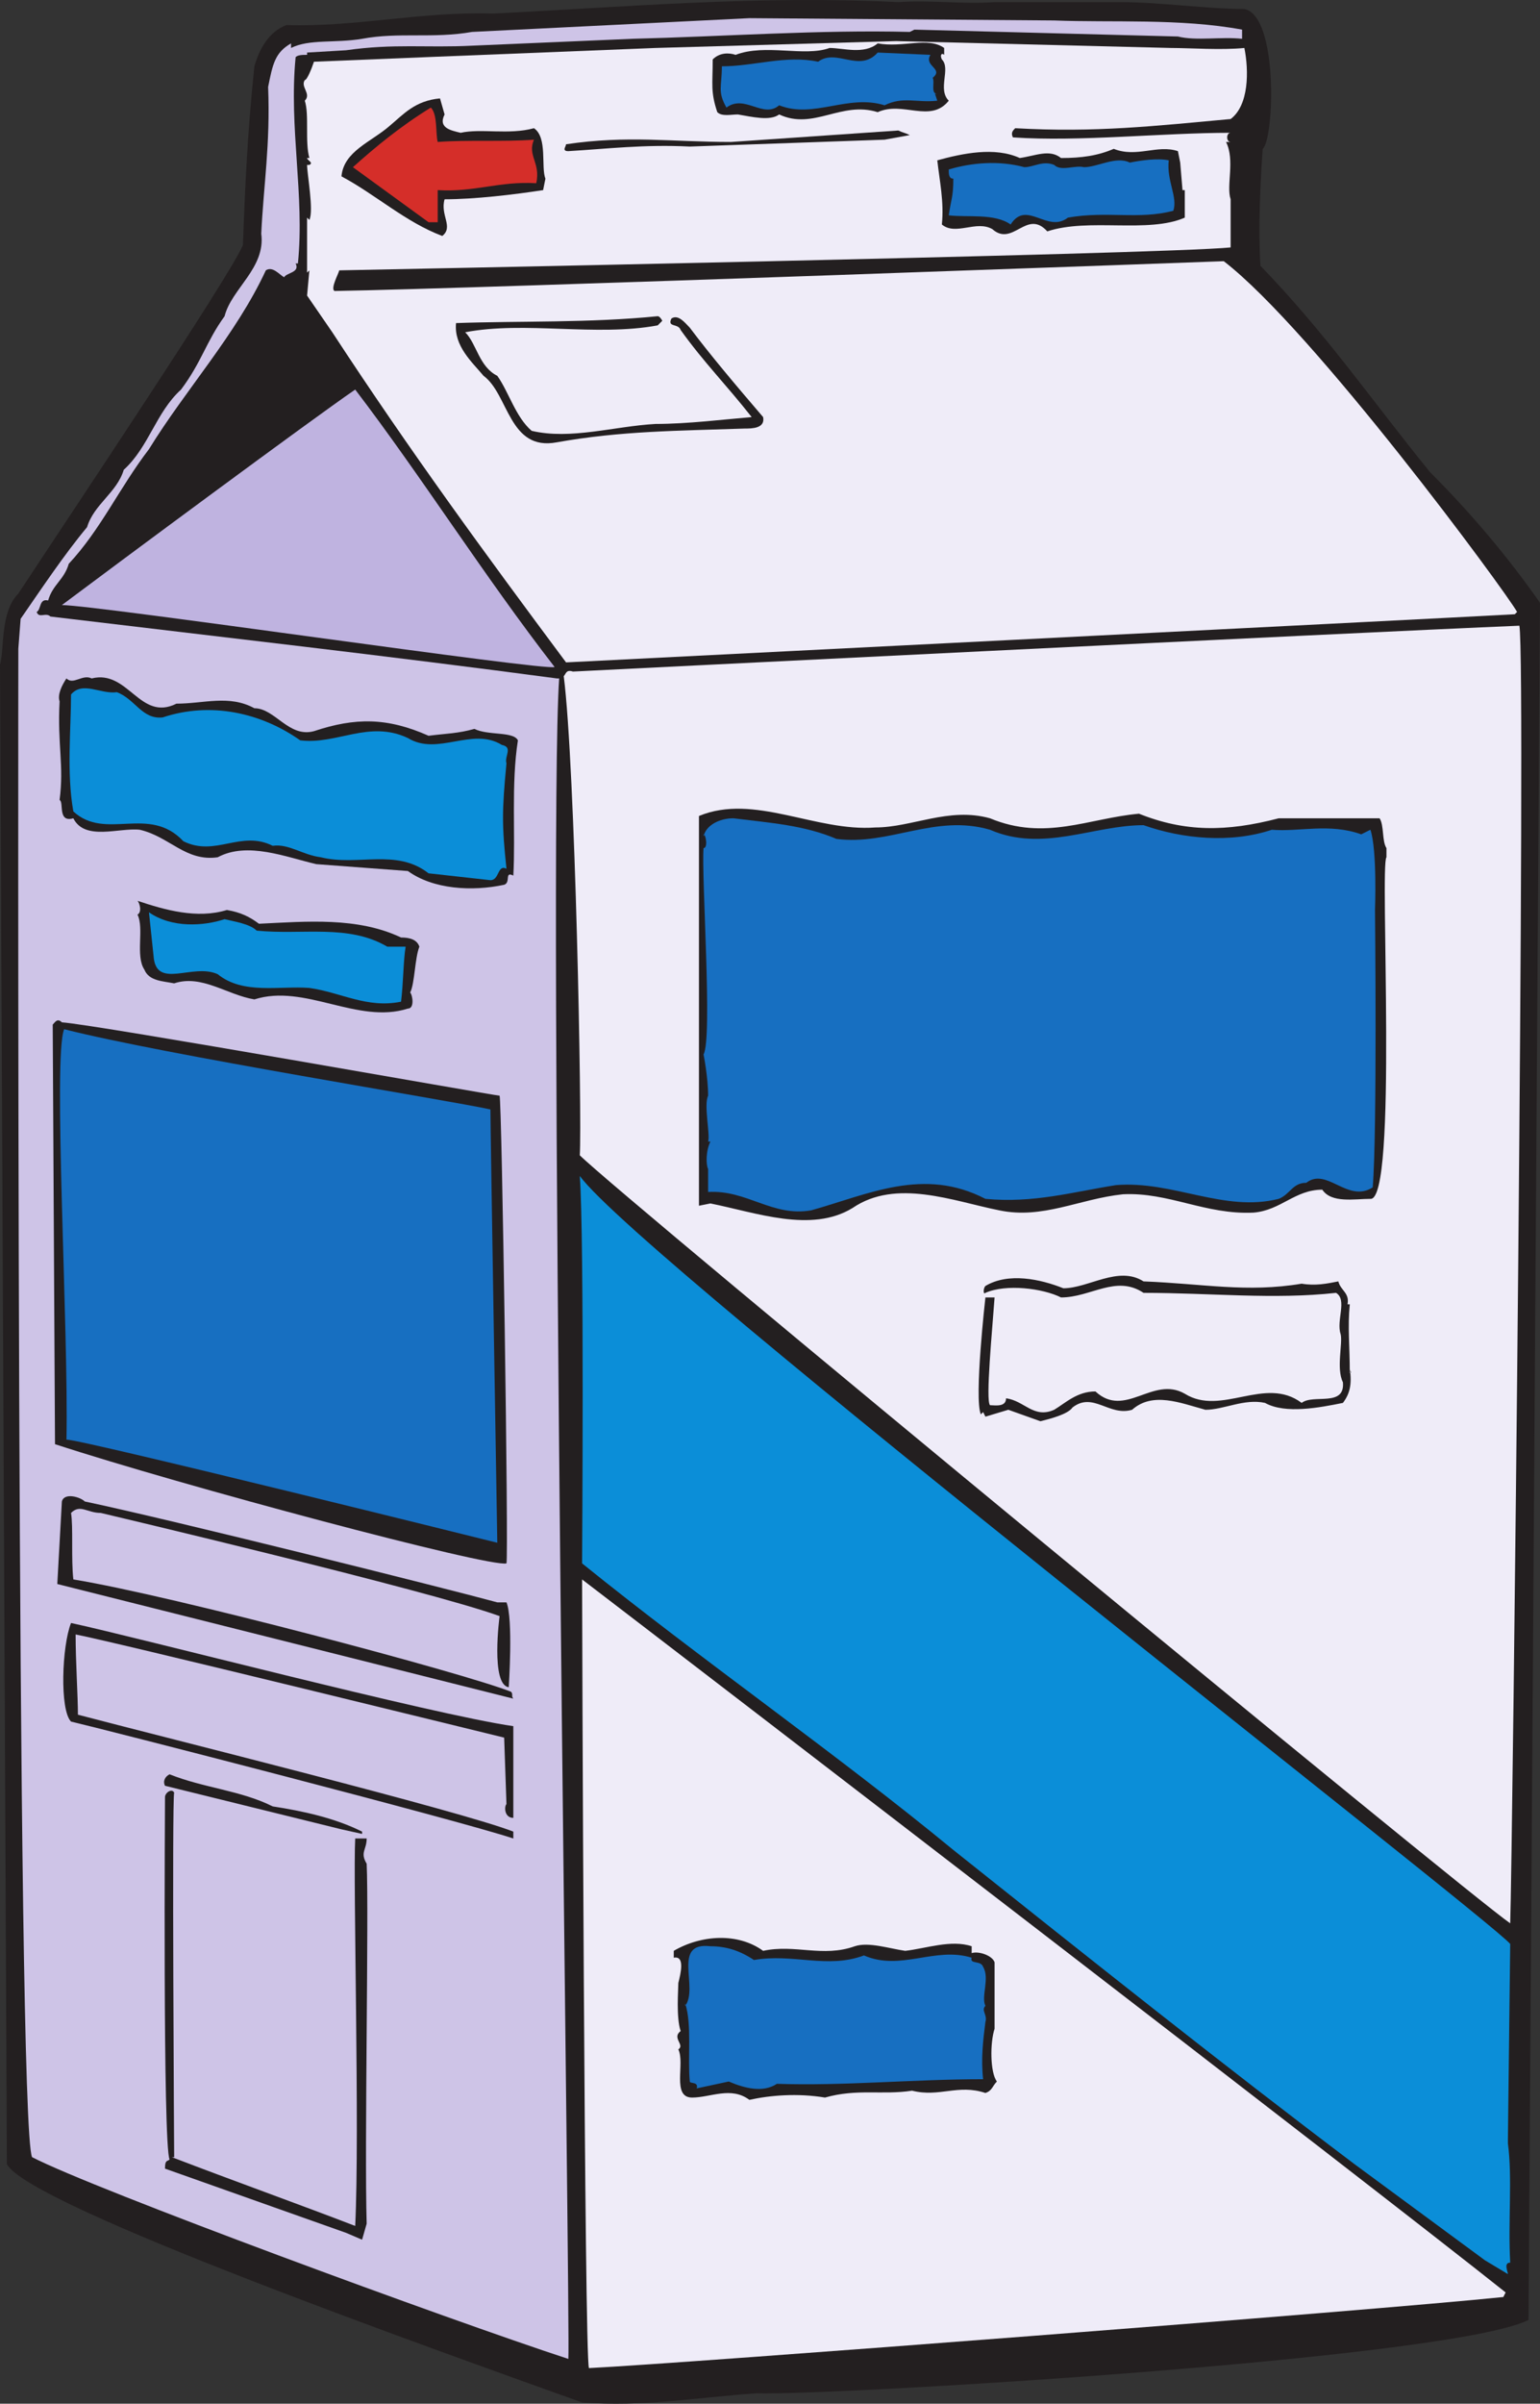
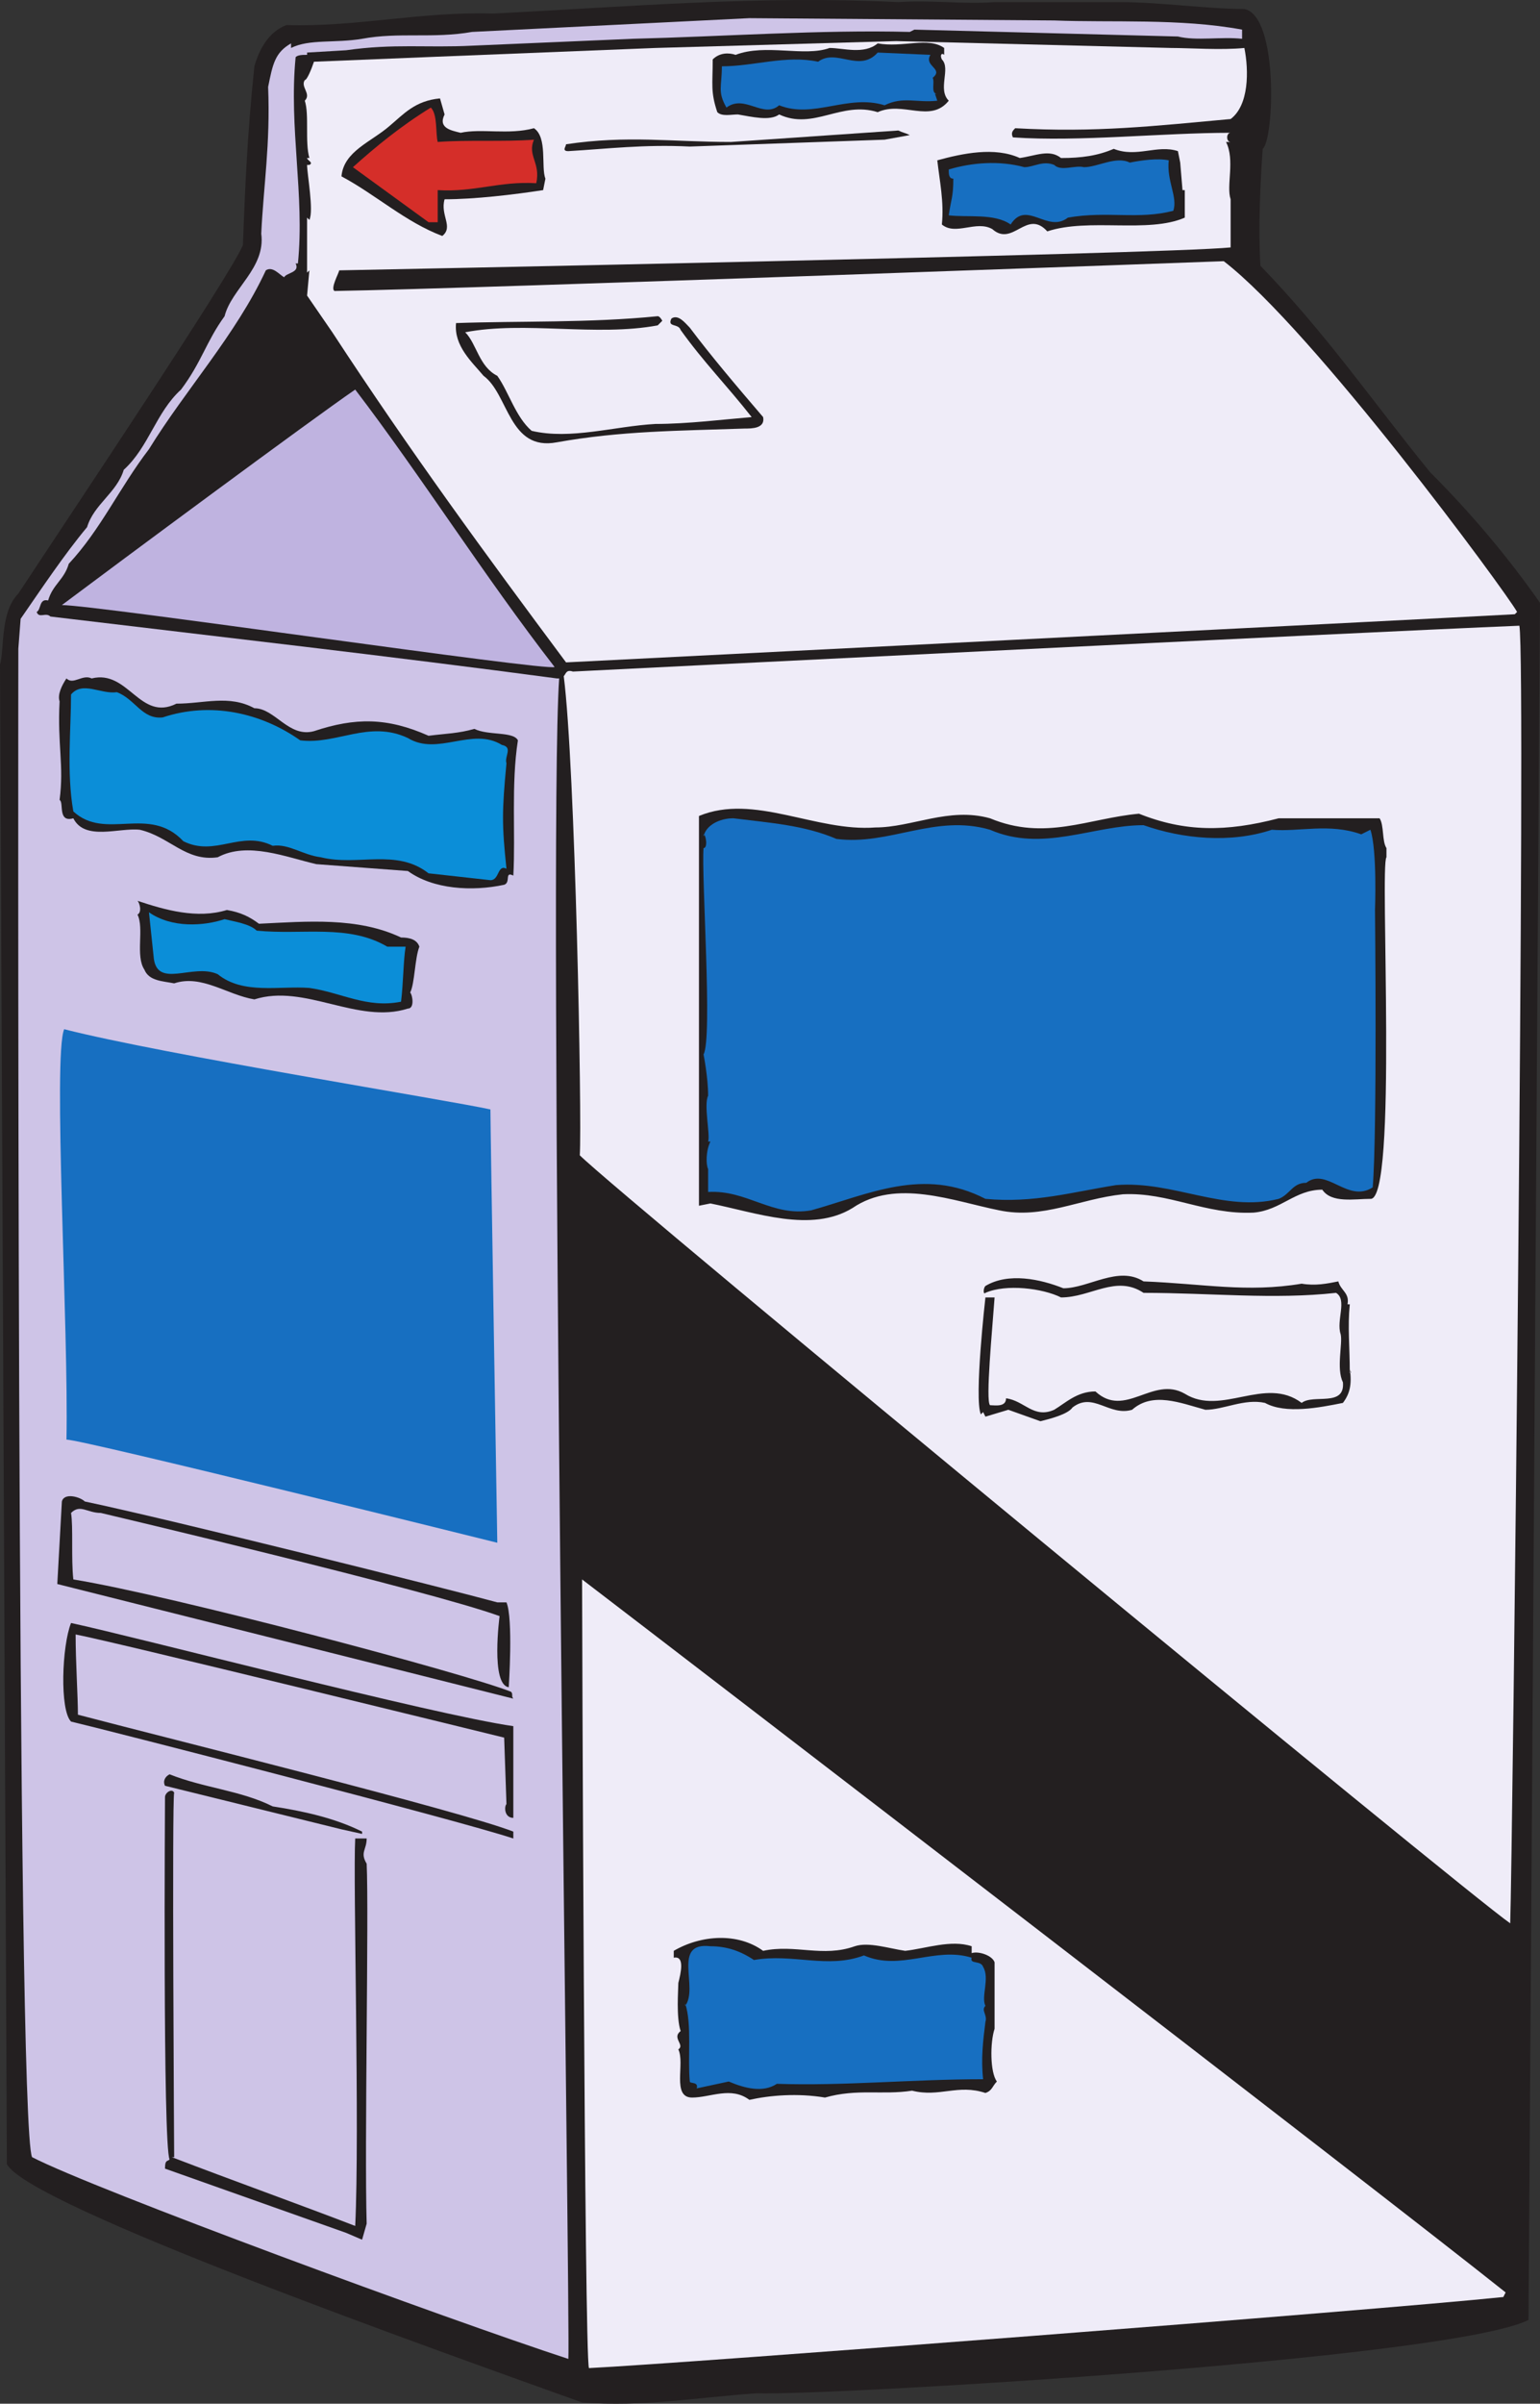
<svg xmlns="http://www.w3.org/2000/svg" width="504" height="786.353">
  <rect width="100%" height="100%" fill="#333333" stroke="none" />
  <path fill="#231f20" fill-rule="evenodd" d="M500.25 758.944c-25.5 12.75-227.25 24.75-252.75 24-21 1.5-36.75 4.5-57 3-48-17.25-181.5-64.5-188.25-78L0 217.444c1.5-5.25 0-17.25 6-23.25 18.75-28.5 69-103.5 73.5-114 .75-20.25 1.5-36.75 3.75-58.5 1.5-5.25 4.5-11.25 10.5-13.5 22.5.75 44.25-4.5 67.5-3.75 45-2.25 87-6 132.75-3.75 10.5-.75 21 .75 31.5 0h41.25c12.75 0 28.5 2.25 40.5 2.25 11.25 2.25 9.75 42.75 6 45.75-.75 10.5-1.5 25.5-.75 38.25 21.75 22.5 36 43.5 55.5 67.5 13.5 13.5 25.5 27.75 36 42.75l-3.75 561.75" />
  <path fill="#cec4e7" fill-rule="evenodd" d="M113.25 16.444c15.75-2.25 26.25-.75 41.25-1.5l52.5-2.25c30-.75 61.5-3 90.75-2.25l1.5-.75 86.25 2.25c6 1.5 14.25 0 21 .75v-3c-20.25-3.75-42.75-2.25-61.5-3l-99.75-.75-90.75 4.5c-12.75 2.25-24 0-36 2.25-9 1.5-17.25 0-23.25 3v-1.5c-5.25 3-6 6.75-7.5 14.25.75 18.75-1.5 32.25-2.25 48 1.5 11.25-9.75 18-12 27-6 8.25-7.5 15-14.25 24-8.25 7.5-10.5 18.75-18.75 26.25-2.25 7.5-9.75 11.25-12 18.75-7.5 9-15 20.25-21.75 30l-.75 9.75s-.75 483 4.5 493.5c20.25 10.5 136.5 53.25 175.5 66 .75-7.5-6.75-495.75-3-549.75h-.75c-56.25-7.5-109.5-13.5-165.75-20.25-1.5-1.5-3.75.75-4.5-1.5 1.5-.75.75-4.5 3.75-3.75 1.5-5.25 5.25-6.75 6.75-12 10.5-11.25 16.5-24.75 26.25-37.5 12-19.5 28.5-37.5 38.25-58.5 2.25-1.5 4.5 1.5 6 2.25.75-1.5 5.25-1.5 3.75-4.5h.75c2.25-22.5-3-44.25-.75-67.5.75-.75 2.25-.75 3.75-.75v-.75l12.75-.75" />
  <path fill="#efecf8" fill-rule="evenodd" d="M108.75 108.694c25.5 39 50.25 72.75 76.5 108 0 0 283.5-14.25 310.5-15.75l.75-.75c-3.75-6.75-66.75-92.25-96-114.75 0 0-245.25 9-291 9.75-1.5-.75 1.5-6 1.5-6.75 0 0 269.25-5.25 291.75-7.5v-15.75c-1.5-4.5 1.5-12.75-1.5-18.75h1.5c-1.5 0-1.5-3 0-3-22.5 0-49.5 3-71.25 1.5-.75-1.5 0-2.25.75-3 26.25 1.5 45.75-.75 70.5-3 6-4.5 6-15.75 4.5-23.25-7.5.75-18 0-24 0l-90-2.25-78.75 2.25-75 3-36.75 1.5c-.75 2.25-2.25 6-3 6-1.5 2.25 2.25 4.5 0 6.75 1.5 4.5 0 13.5 1.5 18.75h-.75c0 .75 2.25 1.5.75 2.25h-.75c0 3 2.25 15 .75 18l-.75-.75v18l.75-.75-.75 8.25 8.25 12m388.5 96c-54.75 2.25-309.75 15-309.75 15-2.25-.75-2.25.75-3 1.5 3.75 29.25 6 144.75 5.25 156.75 12.75 12.75 290.25 241.5 304.5 251.25.75-21 5.25-412.5 3-424.5" />
  <path fill="#231f20" fill-rule="evenodd" d="M309 15.694v2.25c-.75-.75-1.5 0-.75 1.5 3 3-1.5 9.75 2.25 13.5-6 7.5-15 0-23.25 3.75-12-3.75-21 6-32.25.75-3 2.25-9 .75-13.5 0-2.25 0-5.25.75-6.75-.75-2.25-6.75-1.5-9-1.5-17.25 2.25-2.25 5.25-2.25 7.5-1.5 9.75-3.75 22.5.75 30.75-2.25 4.5 0 11.25 2.25 15.75-1.5 8.25 1.5 16.5-2.25 21.75 1.5" />
  <path fill="#176fc1" fill-rule="evenodd" d="M304.5 17.944c-2.25 3.75 4.5 4.5.75 7.5.75 1.5-.75 5.25 1.5 5.25H306l.75 2.25c-6.75.75-11.25-1.5-17.25 1.5-12-3.75-23.25 4.5-34.5 0-5.25 4.5-11.25-3.75-17.25.75-3-5.25-1.5-6.75-1.5-13.5 10.5 0 21-3.75 31.5-1.5 6-4.5 13.5 3.75 19.5-3l17.25.75" />
  <path fill="#231f20" fill-rule="evenodd" d="M145.5 37.444c-2.25 4.5 2.25 5.25 5.25 6 6.75-1.5 15.75.75 24-1.5 4.5 3 2.25 12.75 3.75 16.5l-.75 3.75c-9.75 1.5-22.5 3-32.25 3-1.5 5.25 3 9-.75 12-12-4.5-21.75-13.5-33-19.5.75-8.25 9.75-11.25 15.75-16.5 4.5-3.75 8.25-8.25 16.5-9l1.5 5.25" />
  <path fill="#d52e29" fill-rule="evenodd" d="M143.25 46.444c9.75-.75 21.75 0 31.5-.75-2.25 5.25 2.25 7.5.75 14.25-12-.75-20.25 3-32.25 2.25v10.5h-3l-24.75-18c7.5-6.75 15.75-13.5 25.5-19.5 2.25 2.25 1.5 8.25 2.25 11.25" />
  <path fill="#231f20" fill-rule="evenodd" d="m297.75 44.194-8.25 1.5-63.75 2.25c-15-.75-27 .75-39.75 1.5-2.25 0-.75-1.5-.75-2.25 20.25-3 34.5-.75 54-.75l54.75-3.75c1.5.75 2.25.75 3.75 1.5m88.5 9 .75 9h.75v9c-12 5.25-31.5 0-45 4.5-6.75-7.5-11.25 5.25-18-.75-5.25-3-12 2.25-16.5-1.5.75-7.5-.75-14.25-1.5-21 8.25-2.25 18.75-4.5 27-.75 5.25-.75 9.75-3 13.5 0 6.75 0 12-.75 17.25-3 7.5 3 14.25-1.5 21 .75l.75 3.75" />
  <path fill="#176fc1" fill-rule="evenodd" d="M382.5 52.444c-.75 6.75 3 12 1.5 16.5-11.25 3-21.75 0-34.5 2.25-6.75 5.25-13.5-6-18.75 2.25-5.25-3.75-14.25-2.25-20.25-3 .75-5.25 1.5-6 1.5-12-1.5 0-1.5-1.5-1.5-3 7.5-2.25 16.5-3 24.75-.75 3 0 6-2.25 9.75-.75 2.25 2.25 6.75 0 9.75.75 4.5 0 10.5-3.75 15-1.5 3.75-.75 9-1.5 12.75-.75" />
  <path fill="#231f20" fill-rule="evenodd" d="m216.75 104.944-1.5 1.5c-20.25 3.75-43.5-1.5-63 2.25 3.75 3.75 4.5 11.25 10.5 14.25 3.75 5.25 6 13.5 11.25 18 12.75 3 27-1.5 40.5-2.25 10.5 0 22.5-1.5 31.5-2.25-8.25-10.5-15.75-18-23.25-28.5-.75-2.25-4.5-.75-3-3.75 2.25-1.5 4.5 1.5 6 3 6.75 9 15 18.75 24 29.25.75 3.75-3.75 3.75-6 3.75-21.75.75-40.5.75-61.5 4.5-15.75 3-15.75-15.75-24-21.75-3.75-4.5-9.75-9.75-9-17.25 21-.75 43.5 0 66-2.25.75 0 1.5 1.5 1.5 1.5" />
  <path fill="#bfb3e0" fill-rule="evenodd" d="M181.5 218.194c-2.25 1.5-150-20.25-161.25-20.25 18-13.5 81.75-60.75 96-70.5 21.75 28.5 42 60.75 65.25 90.75" />
  <path fill="#231f20" fill-rule="evenodd" d="M30 221.944c12-3 15.75 14.25 27.75 8.25 9 0 17.25-3 25.5 1.5 6.75 0 11.25 9.75 19.5 7.5 13.5-4.5 24-4.5 37.5 1.5 6-.75 9.75-.75 15-2.25 4.5 2.25 12.75.75 14.25 3.75-2.25 14.25-.75 30.75-1.5 44.25-3-1.5-.75 2.25-3 3-10.5 2.25-23.25 1.5-31.5-4.5l-30-2.25c-9.75-2.25-22.5-7.5-32.25-2.25-10.5 1.5-15.75-6.75-25.5-9-6.75-.75-18 3.75-21.75-3.75-5.25 1.5-3-5.25-4.5-6 1.5-11.25-.75-18 0-32.25-.75-2.25.75-5.25 2.25-7.5 2.25 2.25 5.25-1.5 8.25 0" />
  <path fill="#0b8ed8" fill-rule="evenodd" d="M53.25 234.694c15.75-5.25 32.25-1.5 45 7.5 12 1.5 22.5-6.75 35.25-.75 9.75 6 21-3.75 30.75 2.25 3.75.75.75 3.75 1.5 6-1.5 15.75-1.5 20.25 0 34.5-3-1.5-2.25 3.75-5.25 3.75l-20.25-2.25c-10.5-8.25-23.25-2.25-35.25-5.25-6-.75-10.5-4.5-15.75-3.75-10.5-5.25-18.75 3.75-29.25-1.5-11.25-12-25.5 0-36-9.75-2.25-12.75-.75-27-.75-38.25 3.75-4.5 9.75 0 15-.75 6 2.25 8.25 9 15 8.25" />
  <path fill="#231f20" fill-rule="evenodd" d="M286.5 270.694c12 0 24-6.75 37.5-3 18 7.5 32.25 0 48.75-1.5 15 6 28.5 6 45.75 1.5h33c1.5 2.25.75 7.5 2.25 9.75v3c-2.25 2.25 3.75 112.5-5.25 111.75-5.25 0-12.75 1.5-15.75-3-9 0-13.5 6.75-22.5 7.5-15.75.75-27.75-6.75-42.75-6-14.25 1.5-26.25 8.25-40.5 5.25-15-3-33.75-10.5-48-.75-13.5 8.25-31.5 1.5-46.5-1.5l-3.75.75v-127.5c18-7.5 38.25 5.25 57.75 3.75" />
  <path fill="#176fc1" fill-rule="evenodd" d="M273.75 274.444c17.25 2.25 32.25-8.25 50.25-3 17.25 7.5 33.75-1.5 50.25-1.5 12.75 4.5 28.5 6 42 1.5 9 .75 18.75-2.25 29.25 1.5l3-1.5c2.25 6.75 1.5 26.25 1.5 26.25s.75 72.75-.75 90.75c-8.25 5.25-15-6.75-21.75-1.5-4.5 0-5.25 3.75-9 5.25-18 4.5-34.5-6-53.25-4.5-14.25 2.25-27 6-42.75 4.5-20.25-10.5-38.25-1.5-57 3.75-12.75 2.25-21-6.75-33.75-6v-8.25.75c-.75-1.5-.75-6 .75-9h-.75c.75-2.25-1.5-12 0-15 0-6-1.5-13.5-1.5-13.5 3-5.25-.75-58.5 0-67.5 1.5 0 .75-4.5 0-4.5v.75c.75-3.75 5.25-6 9.75-6 12 1.5 23.25 2.25 33.75 6.75" />
  <path fill="#231f20" fill-rule="evenodd" d="M74.25 297.694c4.5.75 7.5 2.25 10.5 4.5 15.75-.75 32.25-2.25 46.5 4.5 3 0 5.25.75 6 3-1.5 3.75-1.5 12-3 15 .75.75 1.5 5.25-.75 5.25-16.5 5.25-33.75-8.25-50.25-3-9-1.5-17.25-8.25-26.25-5.25-3.75-.75-8.25-.75-9.75-4.5-3-4.5 0-13.5-2.25-18 1.5-.75.75-3.75 0-4.5 9 3 19.5 6 29.25 3" />
  <path fill="#0b8ed8" fill-rule="evenodd" d="M73.5 300.694c3 .75 8.25 1.5 10.5 3.75 15 1.5 30-2.25 42.75 5.25h6c-.75 4.5-.75 12-1.5 18-11.25 2.25-19.5-3-30-4.5-9.75-.75-21.75 2.25-30-4.5-8.25-3.75-20.25 5.25-21-6l-1.5-14.25c7.5 5.25 18 4.5 24.75 2.25" />
-   <path fill="#231f20" fill-rule="evenodd" d="M163.5 358.444c.75 1.5 3 151.5 2.25 153-5.25 1.5-106.5-25.5-147.75-39l-.75-137.25c.75-.75 1.5-2.25 3-.75 11.25.75 141.75 24 143.25 24" />
  <path fill="#176fc1" fill-rule="evenodd" d="M160.5 362.944c0 6 2.25 141.75 2.25 141.75s-135.75-33.75-141-33.75c.75-36-4.5-125.25-.75-134.25 32.25 8.25 126 23.25 139.5 26.25" />
-   <path fill="#0b8ed8" fill-rule="evenodd" d="m494.25 635.944-.75 63.75v1.5c1.5 11.25 0 25.5.75 39-2.25 0-.75 3-.75 3.75l-7.5-4.5-42.75-31.5c-42.75-32.25-87-67.5-131.25-102.75-38.25-31.5-82.5-62.25-121.5-93.75 0 0 .75-107.25-.75-126.75 19.5 27 297.75 243 304.5 251.25" />
  <path fill="#231f20" fill-rule="evenodd" d="M438 419.194c.75 3 3.75 3.75 3 7.5h.75c-.75 7.5 0 13.5 0 22.5.75 0 0-.75 0-1.5.75 5.25 0 8.25-2.25 11.25-7.5 1.5-18.75 3.75-25.5 0-6.75-1.5-13.5 2.25-19.5 2.25-8.25-2.25-17.25-6-24 0-7.5 2.25-12.75-6-19.5-.75-1.5 2.25-7.5 3.75-10.5 4.5l-10.5-3.75-7.5 2.25-.75-1.5-.75.75c-2.25-5.25 1.5-38.25 1.5-38.25h3c-.75 10.5-3 33.75-1.5 35.25 1.5 0 5.25.75 5.25-2.25 6 .75 9 6.75 15.75 3.75 3.75-2.25 7.5-6 13.5-6 9.75 9 18.75-5.25 29.25.75 12 7.5 26.25-6 38.25 3 3.75-3 14.25 1.5 13.5-6.75-2.25-4.5 0-12.75-.75-15.75-1.5-4.5 2.25-11.25-1.5-13.5-20.25 2.25-41.25 0-63 0-9-6-17.25 1.5-27 1.5-6-3-18-4.5-24.75-1.5-.75.75-.75-1.5 0-2.25 7.5-4.5 18-2.25 25.5.75 8.25 0 18-7.5 26.25-2.25 19.5.75 33.75 3.75 51.75.75 4.5.75 8.25 0 12-.75m-275.25 105h3c2.25 5.25.75 27.75.75 27.75-6-.75-3-23.25-3-23.25-22.5-8.25-130.5-33.75-130.5-33.75-4.5 0-6.75-3-9.75 0 .75 4.5 0 15 .75 21.75 32.25 5.25 128.25 30.75 143.25 36.75.75.75 0 1.5.75 2.25l-149.25-37.5 1.5-27c.75-3 6-1.5 7.5 0 28.5 6 118.5 28.5 135 33" />
  <path fill="#efecf8" fill-rule="evenodd" d="m492.75 749.944-.75 1.5c-43.5 4.5-268.5 21.75-299.25 23.25-1.5-3-2.25-251.25-2.25-258 38.25 29.25 258 198 302.25 233.25" />
  <path fill="#231f20" fill-rule="evenodd" d="M168 564.694v30c-3 0-3-3.75-2.25-4.5l-.75-21.75s-128.25-31.5-140.25-33.75c0 9 .75 20.25.75 26.25 28.5 7.5 125.25 31.5 142.5 38.25v2.25c-18-6-135-36-144.75-38.25-3.75-3.75-3-24.75 0-32.25 21 4.5 118.5 30 144.75 33.75m-78.75 26.25c9.75 1.5 20.25 3.75 29.25 8.25v.75l-6.75-1.5L54 584.194c-.75-1.5 0-3 1.5-3.75 11.25 4.5 23.25 5.25 33.75 10.5M57 705.694h-.75c19.5 7.5 40.5 15 60 22.5 1.5-30.75-.75-113.25 0-126.75H120c0 3.75-2.25 4.5 0 8.25.75 15.75-.75 92.25 0 117.75l-1.5 5.25-5.25-2.25-59.25-21c0-3 .75-2.25 1.5-3-2.25-4.5-1.5-118.5-1.5-118.5 0-1.5 2.25-3 3-1.5-.75 2.25 0 119.25 0 119.25m192.75-67.5c10.5-2.25 19.5 2.25 30-1.5 4.5-1.5 11.25.75 16.5 1.5 6.75-.75 15-3.75 21.75-1.5v2.25c2.25-.75 6.75.75 7.5 3v22.5-.75c-1.5 4.5-1.5 14.25.75 17.25-1.5 1.5-1.5 3-3.75 3.75-9-3-15 1.5-24-.75-9.75 1.5-18-.75-28.5 2.25-9-1.5-18-.75-24.75.75-6-4.5-12.75-.75-18.75-.75-6.75 0-2.25-11.25-4.5-15.75 2.25-1.5-2.25-3.75.75-6-1.5-4.5-.75-13.5-.75-15.75.75-3 2.25-9-1.5-8.25v-2.25c9-5.25 21-6 29.25 0" />
  <path fill="#176fc1" fill-rule="evenodd" d="M246.75 641.194c12.75-2.25 24 3 36-1.5 12 5.25 23.25-3 35.25.75-.75 2.25 3 .75 3.75 3 2.25 3.75-.75 9.75.75 12.75-1.5 1.5.75 3 0 5.25-.75 6-1.5 12-.75 18.75-23.25 0-45.75 2.25-67.5 1.5-4.5 3-10.5 1.5-15.75-.75l-10.5 2.25c.75-2.25-2.25-1.5-2.25-2.25-.75-7.5.75-18.75-1.5-25.5v.75c4.5-6-4.5-21 8.25-19.5 5.25 0 9.75 1.5 14.25 4.5" />
</svg>